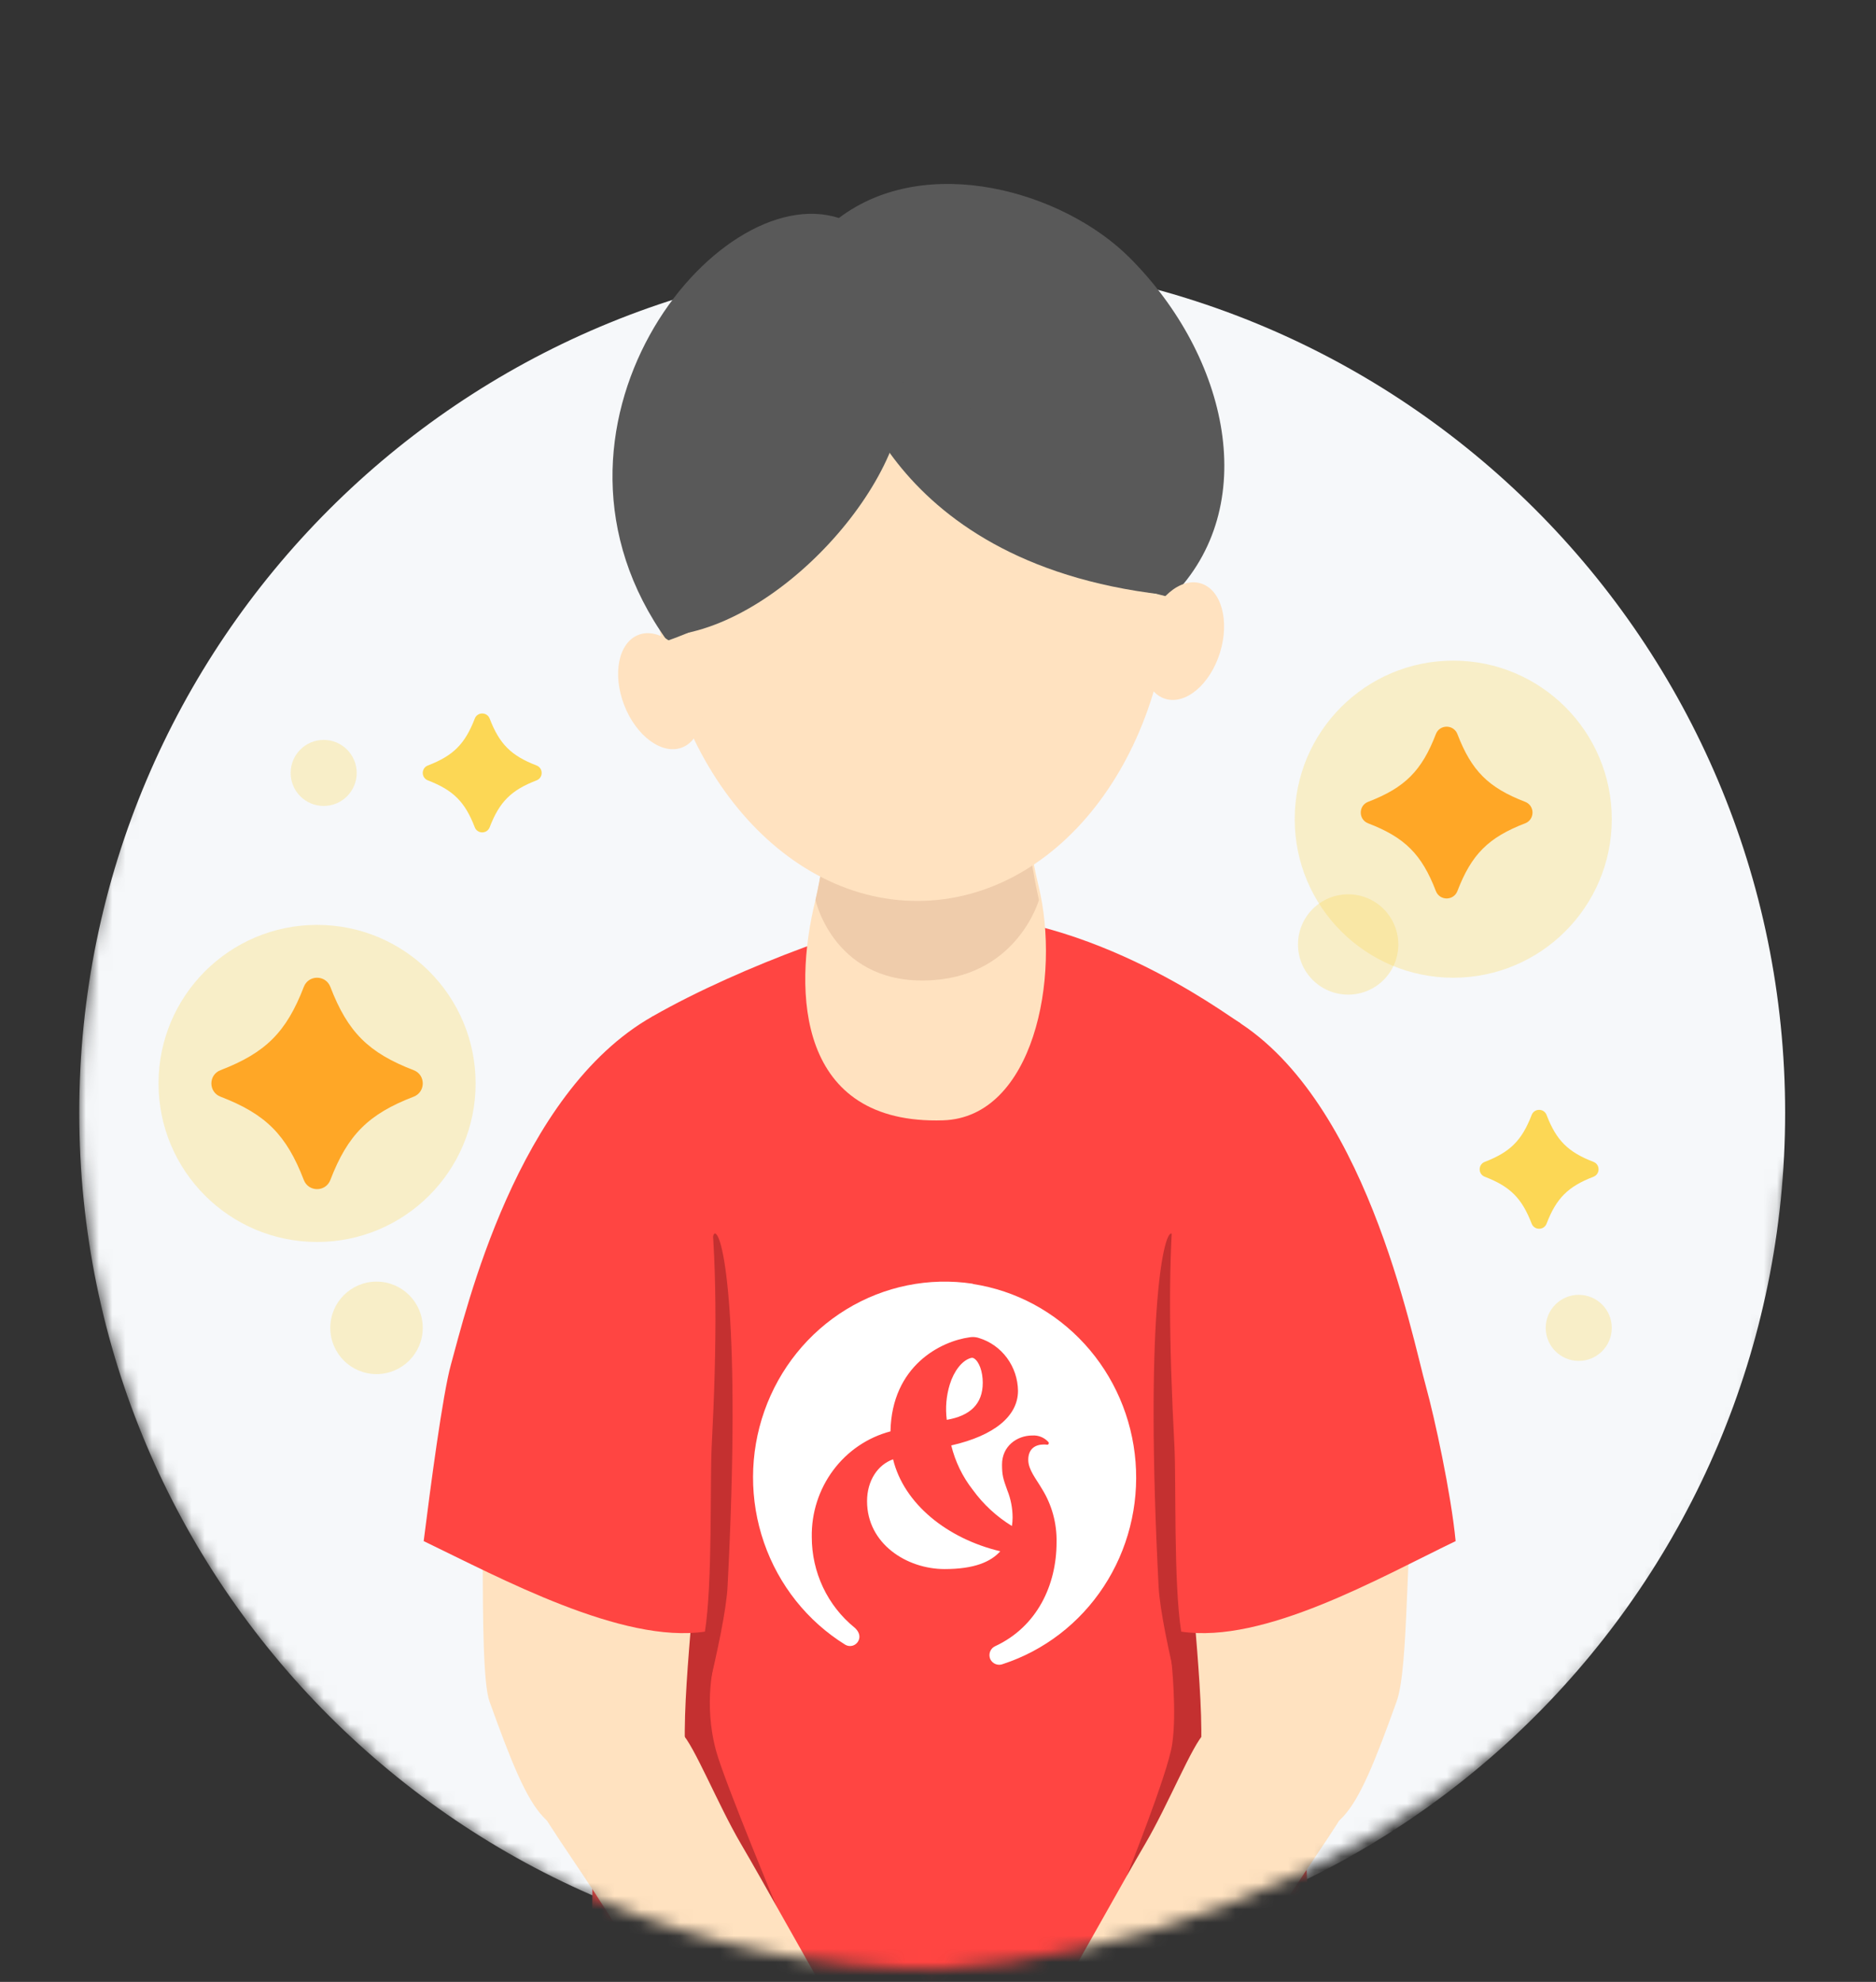
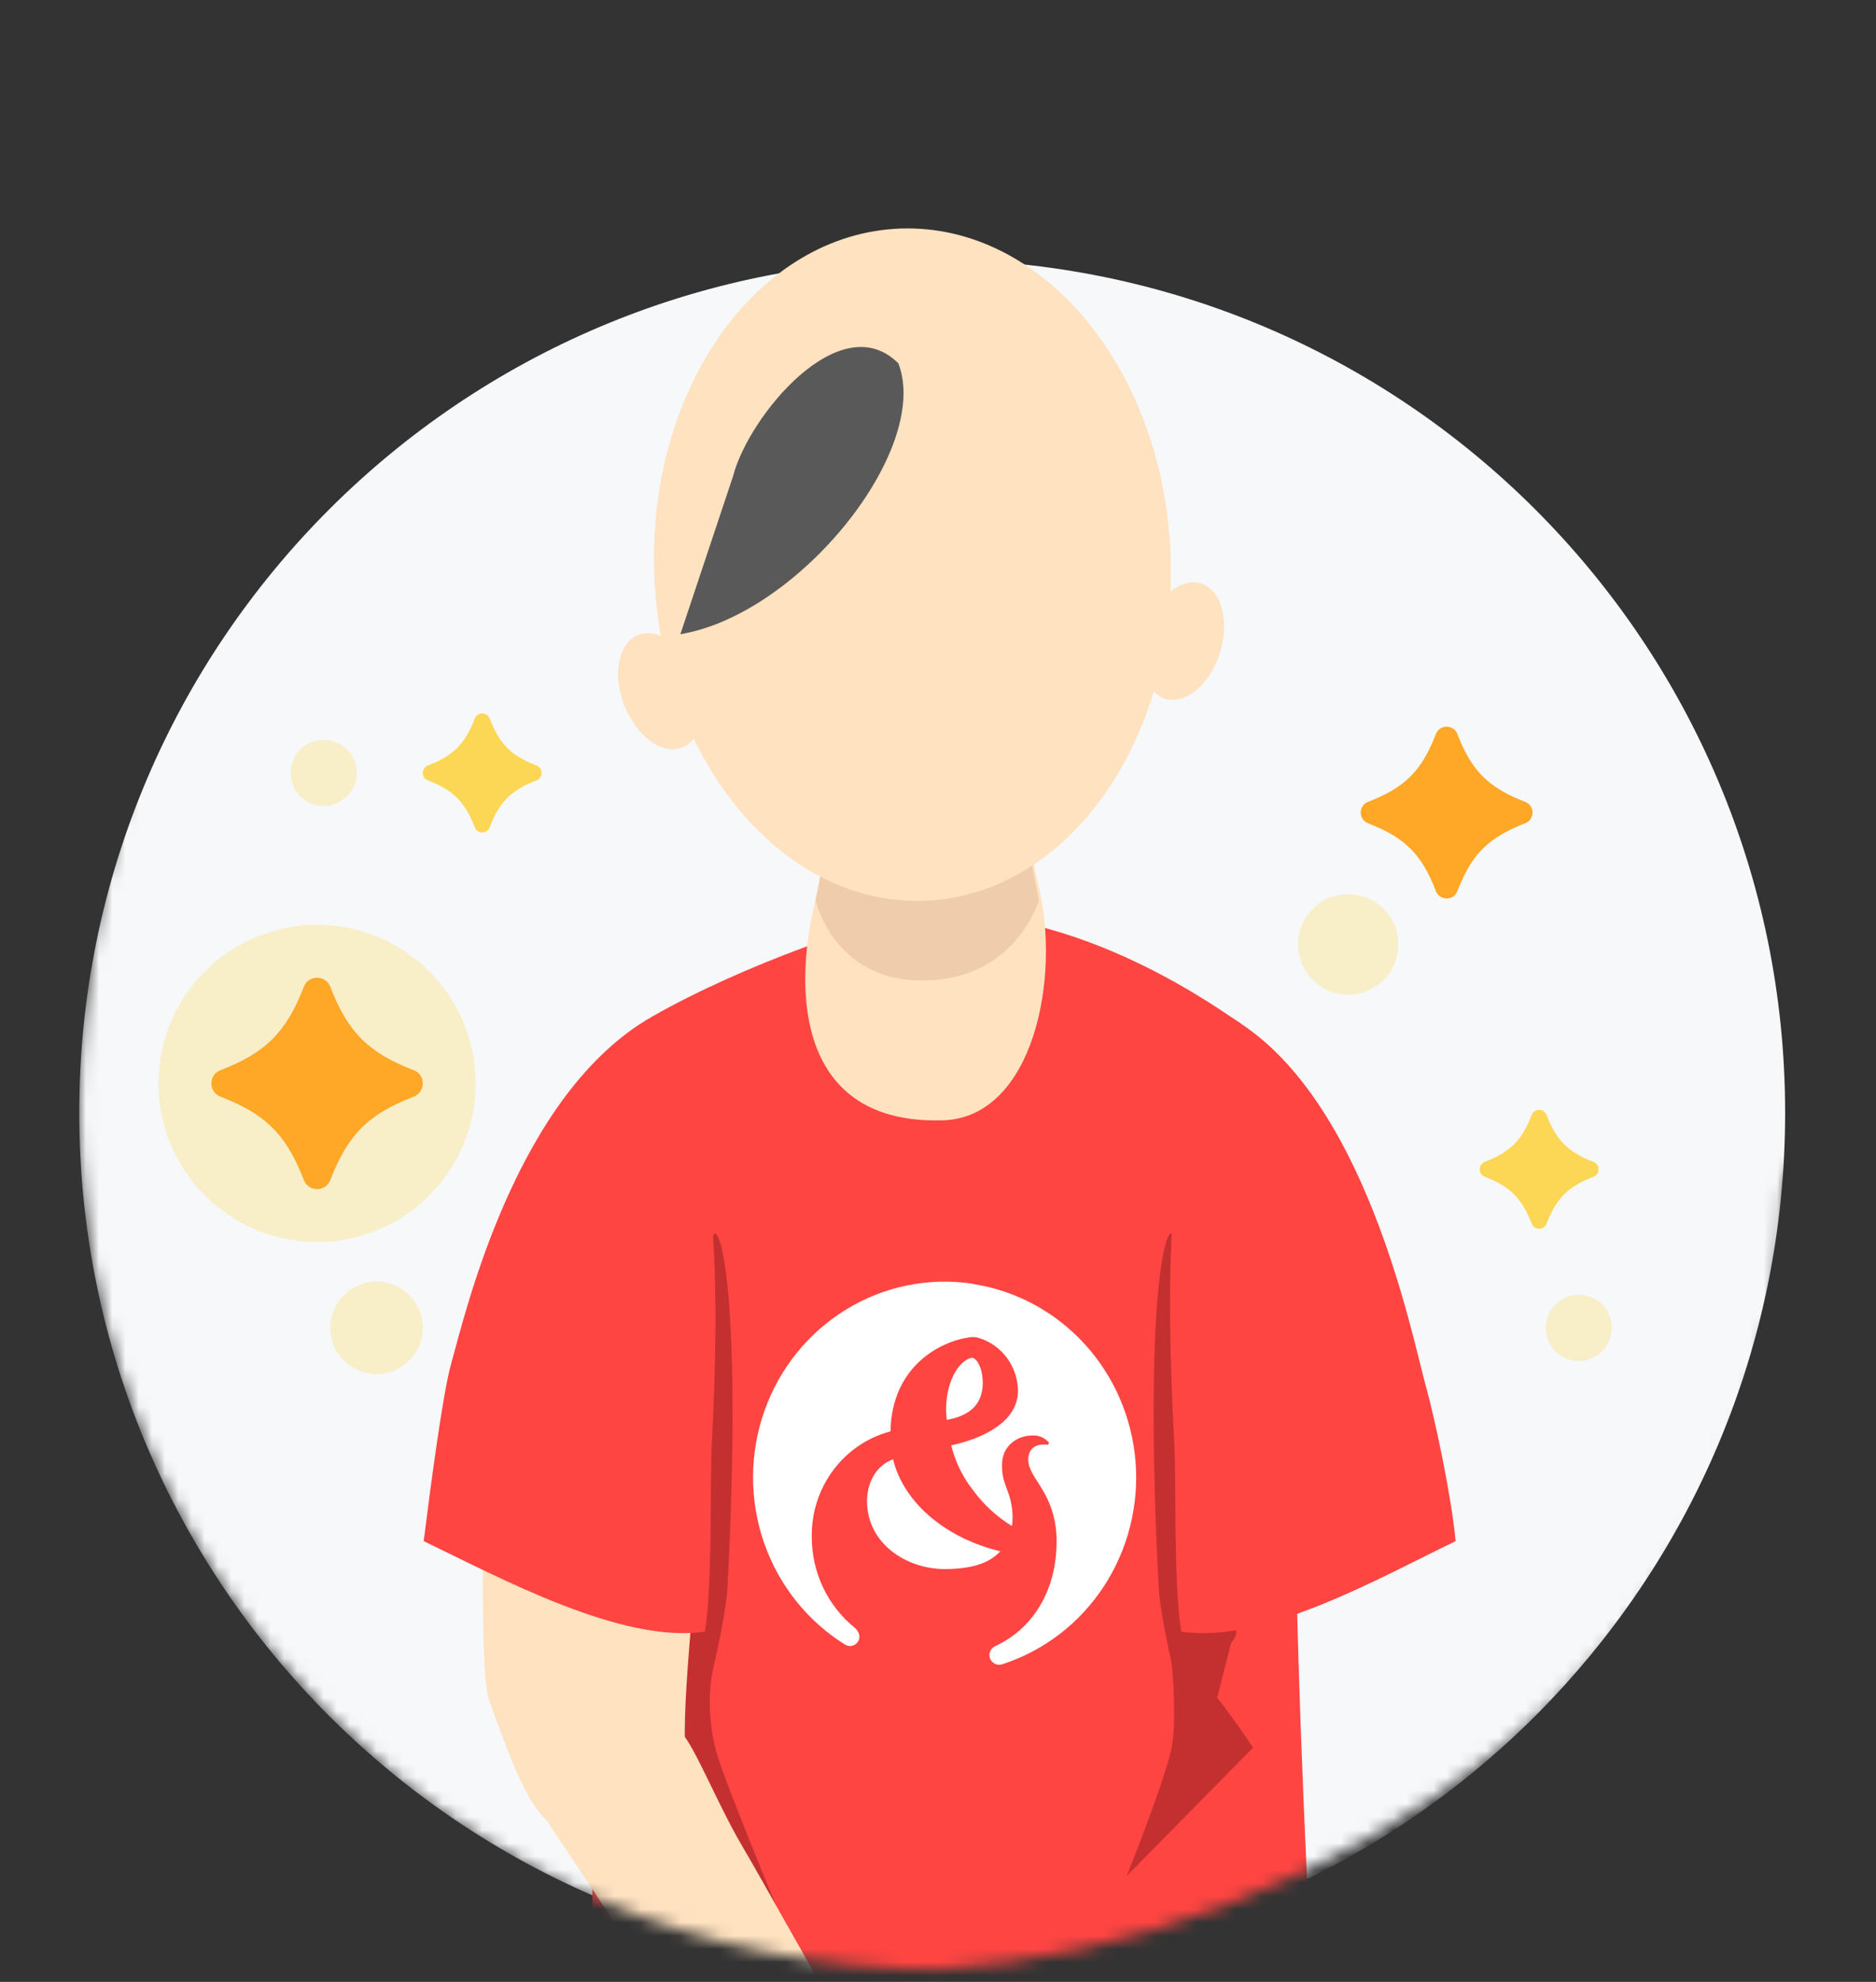
<svg xmlns="http://www.w3.org/2000/svg" width="142" height="150" viewBox="0 0 142 150" fill="none">
  <rect x="0" y="0" width="142" height="150" fill="#333333" stroke="none" />
  <mask id="mask0_7486_21740" style="mask-type:alpha" maskUnits="userSpaceOnUse" x="6" y="-6" width="151" height="156">
-     <path d="M71.05 149.047C98.759 147.434 134.92 126.178 134.92 90.27C134.92 85.897 139.479 91.247 143.174 85.571C157.314 125.508 160.279 40.966 152.214 28.016C140.339 8.947 89.841 -5.265 71.05 -5.265C35.124 -5.265 6 48.12 6 84.029C6 119.937 35.124 149.047 71.05 149.047Z" fill="#F6F8FA" />
+     <path d="M71.05 149.047C98.759 147.434 134.92 126.178 134.92 90.27C134.92 85.897 139.479 91.247 143.174 85.571C140.339 8.947 89.841 -5.265 71.05 -5.265C35.124 -5.265 6 48.12 6 84.029C6 119.937 35.124 149.047 71.05 149.047Z" fill="#F6F8FA" />
  </mask>
  <g mask="url(#mask0_7486_21740)">
    <path d="M70.561 148.778C106.217 148.778 135.122 119.872 135.122 84.215C135.122 48.557 106.217 19.651 70.561 19.651C34.905 19.651 6 48.557 6 84.215C6 119.872 34.905 148.778 70.561 148.778Z" fill="#F6F8FA" />
    <mask id="mask1_7486_21740" style="mask-type:alpha" maskUnits="userSpaceOnUse" x="-1" y="-5" width="141" height="161">
      <path d="M69.5 155.558C108.145 155.558 139.473 119.616 139.473 75.279C139.473 30.942 108.145 -5 69.5 -5C30.855 -5 -0.473 30.942 -0.473 75.279C-0.473 119.616 30.855 155.558 69.5 155.558Z" fill="#F6F8FA" />
    </mask>
    <g mask="url(#mask1_7486_21740)">
</g>
    <g clip-path="url(#clip0_7486_21740)">
      <path d="M69.839 69.211C66.407 69.44 56.137 73.07 49.41 76.916C39.761 88.644 46.778 108.763 44.26 167.341H100.316C99.209 149.933 98.43 132.729 98.164 121.092C97.27 82.048 100.916 86.627 93.872 77.431C92.728 76.743 81.731 68.42 69.839 69.211Z" fill="#FF4542" />
      <path d="M78.595 66.985C77.585 62.907 77.652 58.869 77.652 58.869H70.181H62.71C62.71 58.869 62.733 64.038 61.725 68.116C59.987 75.142 60.395 85.136 71.382 84.793C78.199 84.58 80.333 74.011 78.595 66.985Z" fill="#FFE2C0" />
      <path d="M61.727 68.116C61.727 68.116 63.17 74.743 70.699 74.177C77.063 73.699 78.64 68.116 78.64 68.116C77.827 64.484 77.654 61.609 77.654 61.609H62.714C62.712 61.607 62.538 64.484 61.727 68.116Z" fill="#EFCCAB" />
      <path d="M71.664 107.461C71.548 106.561 71.626 105.645 71.894 104.778C72.209 103.758 72.816 102.993 73.443 102.793C73.488 102.777 73.535 102.768 73.582 102.767C73.629 102.766 73.676 102.779 73.716 102.805C74.113 103.042 74.388 103.81 74.388 104.654C74.388 106.279 73.415 107.16 71.664 107.461ZM67.599 110.449C66.436 110.86 65.63 112.069 65.63 113.619C65.63 116.838 68.632 118.756 71.5 118.756C73.744 118.756 74.995 118.212 75.713 117.409C71.696 116.45 68.425 113.825 67.599 110.449ZM73.63 97.16C70.317 96.659 66.936 97.344 64.062 99.1C61.187 100.855 58.996 103.573 57.86 106.791C56.724 110.009 56.713 113.53 57.83 116.755C58.946 119.98 61.121 122.711 63.985 124.485C64.068 124.534 64.16 124.565 64.255 124.577C64.35 124.589 64.447 124.581 64.539 124.554C64.631 124.527 64.717 124.481 64.791 124.419C64.866 124.358 64.927 124.282 64.972 124.195C65.165 123.836 64.992 123.453 64.689 123.19C63.676 122.37 62.859 121.328 62.297 120.14C61.736 118.952 61.445 117.65 61.446 116.331C61.415 114.508 61.986 112.728 63.067 111.277C64.147 109.826 65.675 108.789 67.403 108.334C67.5 103.37 71.213 101.51 73.398 101.214C73.477 101.202 73.556 101.195 73.636 101.194C73.797 101.194 73.957 101.22 74.11 101.272C74.953 101.531 75.693 102.058 76.222 102.776C76.752 103.494 77.043 104.366 77.055 105.265C77.055 107.169 75.273 108.652 72.022 109.394H72.002C72.301 110.62 72.856 111.765 73.628 112.752C74.43 113.858 75.439 114.79 76.595 115.497C76.629 115.282 76.646 115.065 76.646 114.847C76.644 114.14 76.507 113.439 76.243 112.784C75.937 111.935 75.846 111.666 75.846 110.846C75.846 109.446 76.981 108.646 78.144 108.646C78.37 108.632 78.596 108.668 78.806 108.754C79.016 108.84 79.204 108.972 79.358 109.142C79.376 109.164 79.387 109.191 79.386 109.22C79.387 109.238 79.385 109.255 79.378 109.271C79.372 109.287 79.362 109.302 79.35 109.314C79.337 109.326 79.323 109.335 79.306 109.34C79.29 109.345 79.273 109.347 79.256 109.345C79.177 109.333 79.097 109.327 79.018 109.327C78.362 109.327 77.832 109.655 77.832 110.486C77.832 111.243 78.433 111.935 78.867 112.683C79.621 113.893 80.006 115.305 79.974 116.74C79.974 119.944 78.518 123.114 75.318 124.598C75.144 124.679 75.008 124.827 74.941 125.01C74.873 125.193 74.879 125.396 74.958 125.575C75.043 125.748 75.189 125.883 75.367 125.951C75.545 126.019 75.741 126.016 75.917 125.943C79.035 124.923 81.723 122.857 83.545 120.079C85.368 117.301 86.216 113.975 85.953 110.642C85.69 107.309 84.331 104.165 82.097 101.721C79.863 99.277 76.885 97.677 73.647 97.18L73.63 97.16Z" fill="white" />
      <path d="M93.186 124.345C93.178 124.355 90.802 133.777 90.796 133.767C90.467 133.189 87.878 123.567 87.699 120.09C86.652 99.805 88.03 93.311 88.666 93.355C89.518 93.414 91.394 122.288 91.398 122.389C91.487 122.17 94.666 122.721 93.186 124.345Z" fill="#C43030" />
      <path d="M88.664 125.657C88.664 125.657 89.097 129.613 88.721 132.048C88.378 134.274 85.288 141.979 85.288 141.979L94.844 132.275C94.844 132.277 90.038 124.858 88.664 125.657Z" fill="#C43030" />
-       <path d="M96.444 137.932C94.4 137.097 90.49 135.966 90.794 133.767C91.365 129.638 90.002 120.273 90.004 115.509C90.006 107.824 109.974 102.321 107.092 113.559C106.356 116.423 106.669 126.121 105.716 128.772C102.438 137.894 101.251 139.897 96.444 137.932Z" fill="#FFE2C0" />
-       <path d="M70.001 169.05C82.34 147.257 84.994 142.435 86.705 139.518C88.417 136.601 90.262 132.024 91.174 131.178C93.158 129.344 99.777 126.964 103.186 129.887C105.332 134.205 100.198 138.622 94.814 148.021C85.551 164.195 74.296 173.998 74.296 173.998L70.001 169.05Z" fill="#FFE2C0" />
      <path d="M93.014 76.916C103.316 82.729 106.83 100.973 107.95 104.997C108.57 107.227 109.838 113.044 110.181 116.64C104.375 119.438 95.671 124.43 89.409 123.49C88.822 119.794 89.035 112.15 88.895 109.45C88.08 93.771 88.533 83.532 93.014 76.916Z" fill="#FF4542" />
      <path d="M49.583 124.345C49.591 124.355 51.967 133.777 51.973 133.767C52.302 133.189 54.892 123.567 55.071 120.09C56.117 99.805 54.739 93.311 54.103 93.355C53.252 93.414 51.376 122.288 51.372 122.389C51.28 122.17 48.102 122.721 49.583 124.345Z" fill="#C43030" />
      <path d="M54.103 125.657C54.103 125.657 53.188 128.853 54.217 132.563C54.875 134.939 59.023 144.891 59.023 144.891L47.923 132.279C47.923 132.277 52.729 124.858 54.103 125.657Z" fill="#C43030" />
      <path d="M46.322 137.932C48.367 137.097 52.277 135.966 51.972 133.767C51.401 129.638 52.765 120.273 52.763 115.509C52.761 107.824 33.309 95.299 36.191 106.539C36.927 109.404 36.1 126.121 37.051 128.772C40.329 137.894 41.516 139.897 46.322 137.932Z" fill="#FFE2C0" />
      <path d="M72.766 169.05C60.428 147.257 57.774 142.435 56.062 139.518C54.351 136.601 52.506 132.024 51.593 131.178C49.61 129.344 42.99 126.964 39.582 129.887C37.436 134.205 42.57 138.622 47.953 148.021C57.217 164.195 68.472 173.998 68.472 173.998L72.766 169.05Z" fill="#FFE2C0" />
      <path d="M49.41 76.916C39.108 82.729 35.251 99.262 34.131 103.284C33.511 105.514 32.587 112.529 32.07 116.64C37.877 119.438 47.096 124.43 53.357 123.49C53.944 119.794 53.731 112.15 53.871 109.45C54.688 93.771 53.894 83.532 49.41 76.916Z" fill="#FF4542" />
      <path d="M69.967 68.179C80.761 67.798 89.106 56.099 88.607 42.048C88.108 27.997 78.954 16.916 68.16 17.298C57.367 17.679 49.021 29.378 49.52 43.429C50.019 57.479 59.174 68.56 69.967 68.179Z" fill="#FFE2C0" />
-       <path d="M57.977 36.688C59.108 29.757 65.379 25.907 71.936 34.513C76.08 39.953 84.15 44.303 88.654 45.217C95.527 38.361 92.999 27 85.5 19.5C80.5 14.5 70.134 11.482 63.5 16.5C54.134 13.482 39 32.5 50.5 48.5C59 45.5 55.487 43.242 57.977 36.688Z" fill="#595959" />
-       <path d="M88 45C66.5 42.5 64 27 64 27C64 27 77.833 32 82.5 36.5L88 45Z" fill="#595959" />
      <path d="M51.625 56.576C53.133 55.995 53.617 53.617 52.706 51.263C51.795 48.908 49.835 47.471 48.327 48.051C46.819 48.631 46.335 51.01 47.246 53.364C48.157 55.718 50.117 57.156 51.625 56.576Z" fill="#FFE2C0" />
      <path d="M92.349 49.38C93.09 46.967 92.439 44.628 90.893 44.156C89.348 43.683 87.494 45.256 86.752 47.669C86.011 50.081 86.662 52.42 88.208 52.893C89.753 53.365 91.607 51.792 92.349 49.38Z" fill="#FFE2C0" />
      <circle cx="102.046" cy="71.482" r="3.797" fill="#FCD755" fill-opacity="0.3" />
      <path d="M51.5 48C60.5 46.5 70.5 34 68 27.5C63.6 23.1 56.667 31.5 55.5 36L51.5 48Z" fill="#595959" />
    </g>
    <circle cx="119.5" cy="100.5" r="2.5" fill="#FCD755" fill-opacity="0.3" />
    <circle cx="24.5" cy="58.5" r="2.5" fill="#FCD755" fill-opacity="0.3" />
    <circle cx="24" cy="82" r="12" fill="#FCD755" fill-opacity="0.3" />
-     <circle cx="110" cy="62" r="12" fill="#FCD755" fill-opacity="0.3" />
    <circle cx="28.5" cy="100.5" r="3.5" fill="#FCD755" fill-opacity="0.3" />
    <path d="M31.311 83.003C27.889 84.318 26.319 85.888 25.004 89.31C24.65 90.23 23.351 90.23 22.997 89.31C21.681 85.888 20.111 84.318 16.69 83.003C15.77 82.649 15.77 81.351 16.69 80.997C20.111 79.68 21.681 78.11 22.997 74.69C23.351 73.77 24.65 73.77 25.004 74.69C26.319 78.112 27.889 79.682 31.311 80.997C32.23 81.349 32.23 82.649 31.311 83.003Z" fill="#FFA726" />
    <path d="M40.612 59.064C38.688 59.804 37.804 60.687 37.065 62.612C36.866 63.129 36.135 63.129 35.936 62.612C35.195 60.687 34.312 59.804 32.388 59.064C31.871 58.865 31.871 58.135 32.388 57.936C34.312 57.195 35.195 56.312 35.936 54.388C36.135 53.871 36.866 53.871 37.065 54.388C37.804 56.313 38.688 57.196 40.612 57.936C41.129 58.134 41.129 58.865 40.612 59.064Z" fill="#FCD755" />
    <path d="M120.612 89.064C118.688 89.804 117.804 90.687 117.065 92.612C116.866 93.129 116.135 93.129 115.936 92.612C115.195 90.687 114.312 89.804 112.388 89.064C111.871 88.865 111.871 88.135 112.388 87.936C114.312 87.195 115.195 86.312 115.936 84.388C116.135 83.871 116.866 83.871 117.065 84.388C117.804 86.313 118.688 87.196 120.612 87.936C121.129 88.134 121.129 88.865 120.612 89.064Z" fill="#FCD755" />
    <path d="M115.44 62.315C112.66 63.384 111.384 64.659 110.316 67.439C110.028 68.187 108.973 68.187 108.685 67.439C107.616 64.659 106.34 63.384 103.561 62.315C102.813 62.028 102.813 60.972 103.561 60.685C106.34 59.615 107.616 58.34 108.685 55.561C108.973 54.813 110.028 54.813 110.316 55.561C111.384 58.341 112.66 59.616 115.44 60.685C116.187 60.971 116.187 62.028 115.44 62.315Z" fill="#FFA726" />
  </g>
  <defs>
    <clipPath id="clip0_7486_21740">
      <rect width="78.109" height="161.642" fill="white" transform="translate(32.073 12.358)" />
    </clipPath>
  </defs>
</svg>